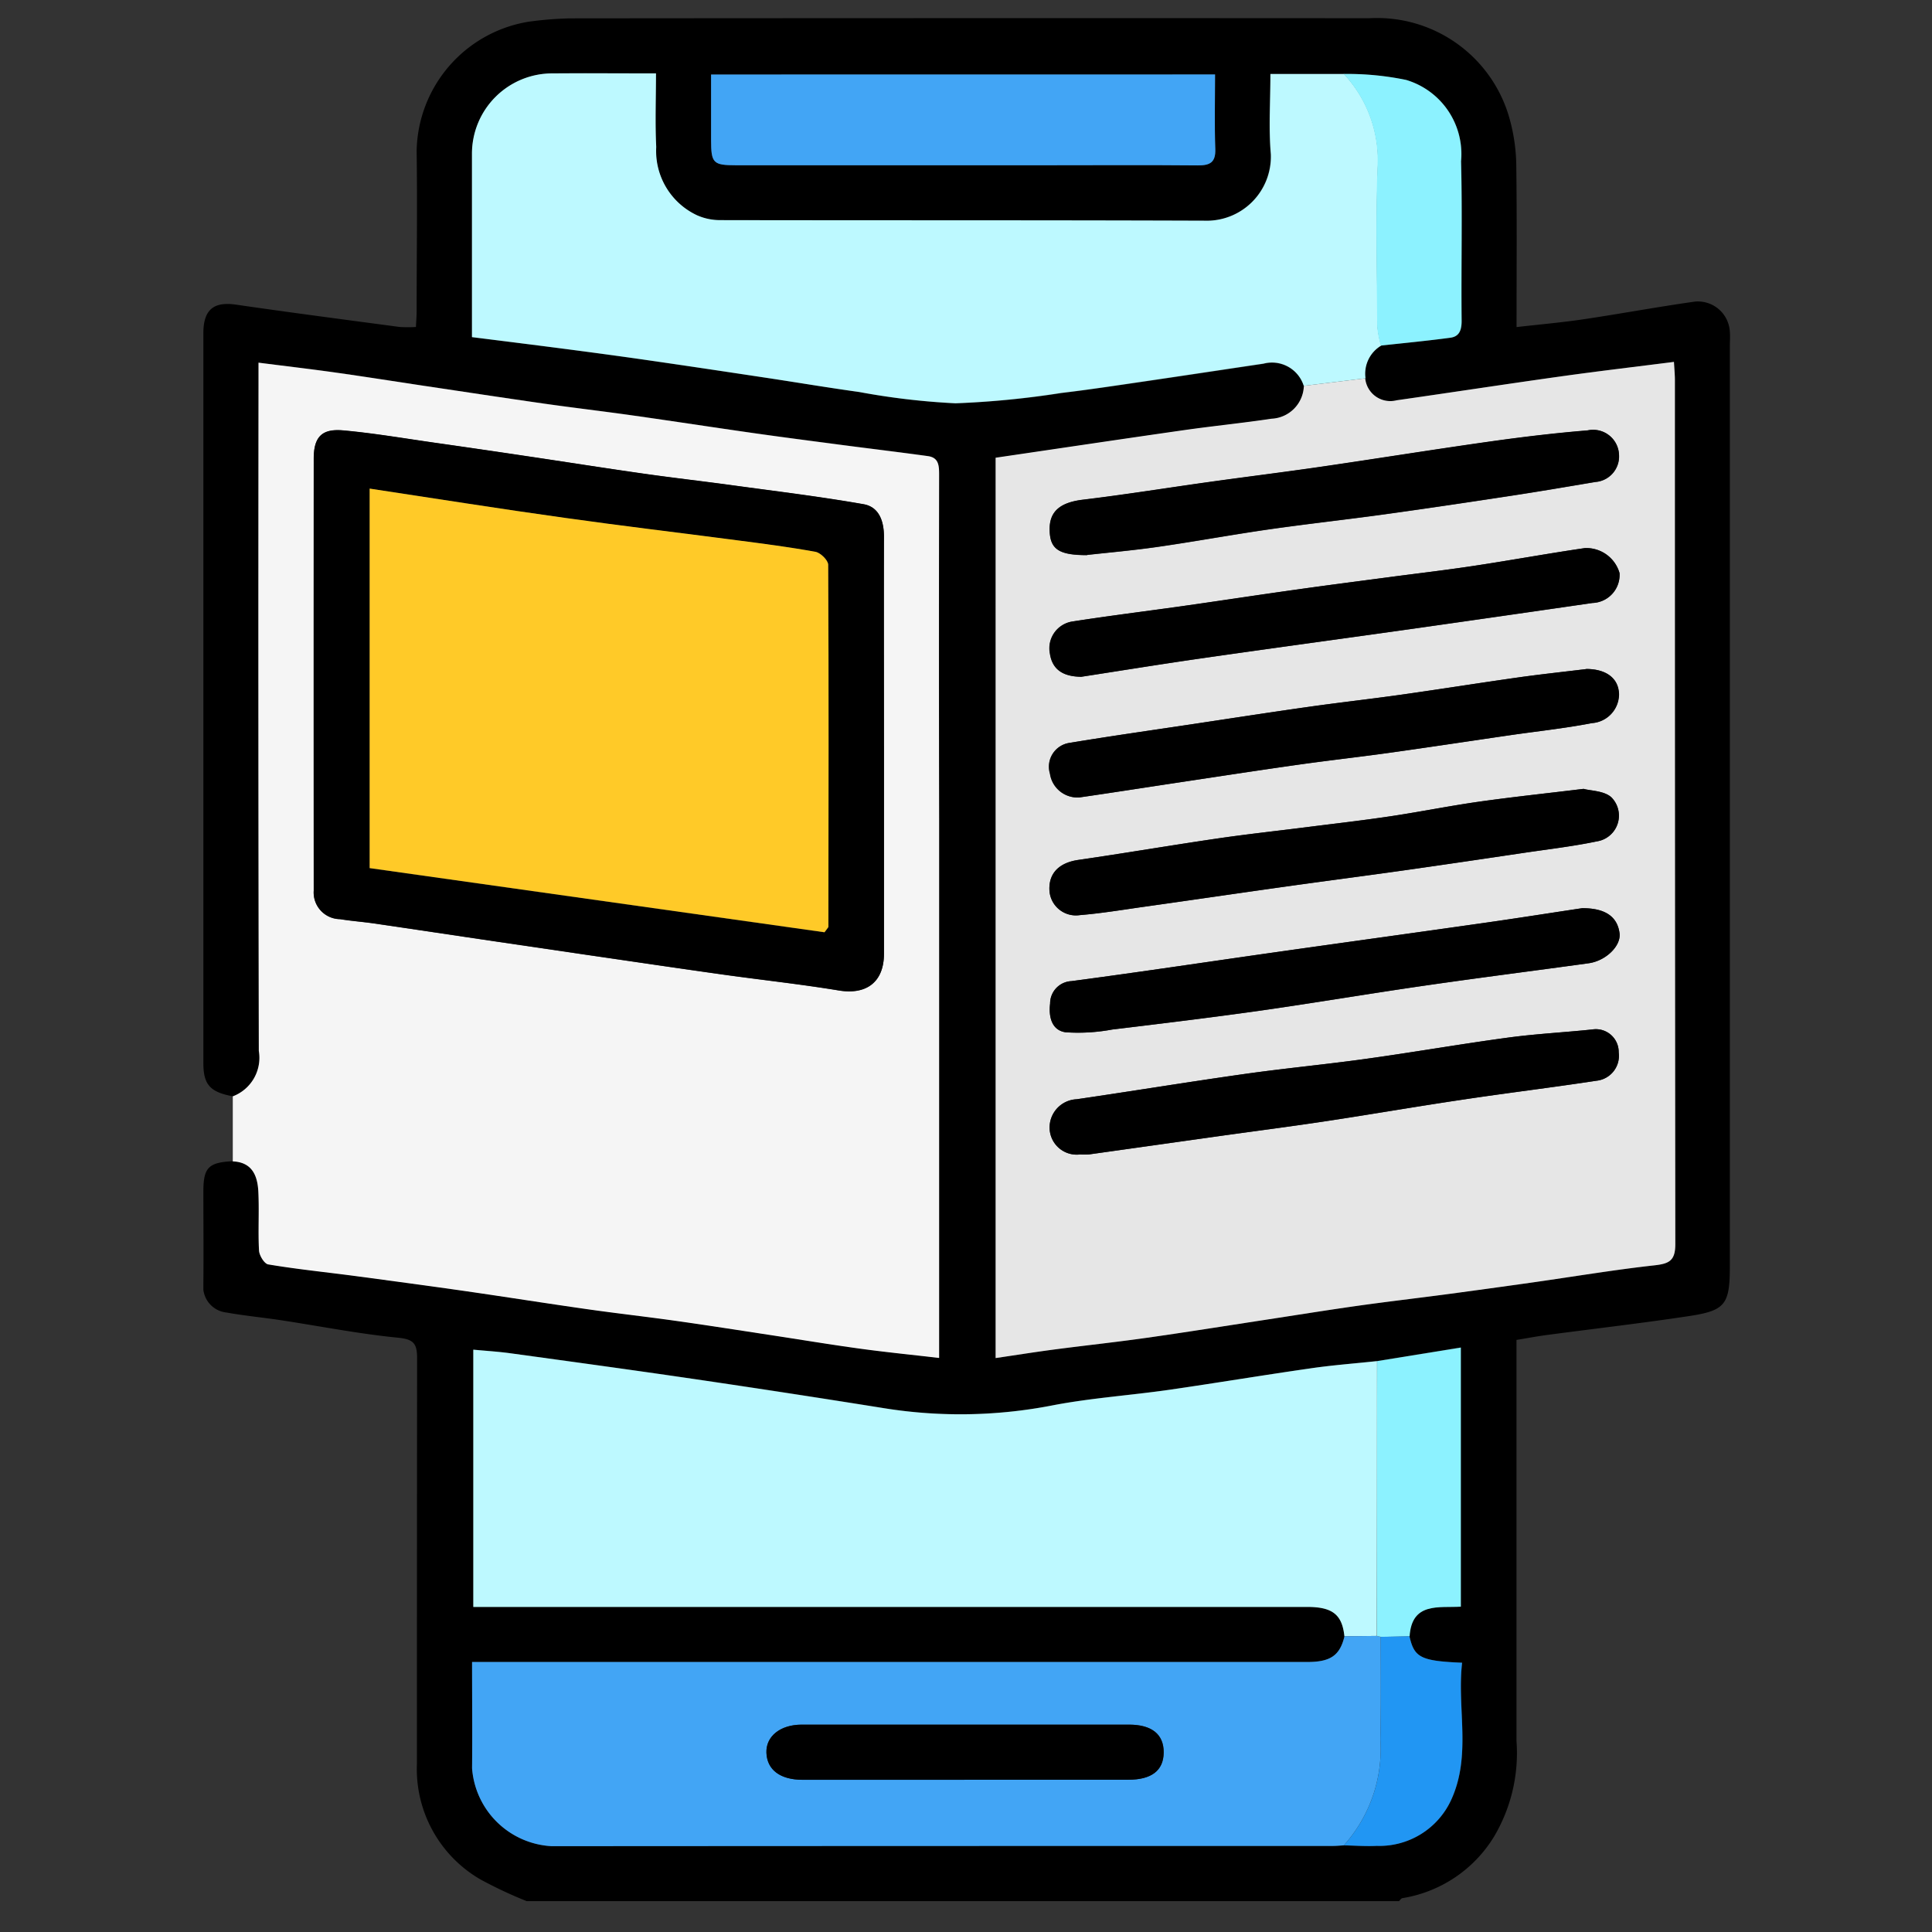
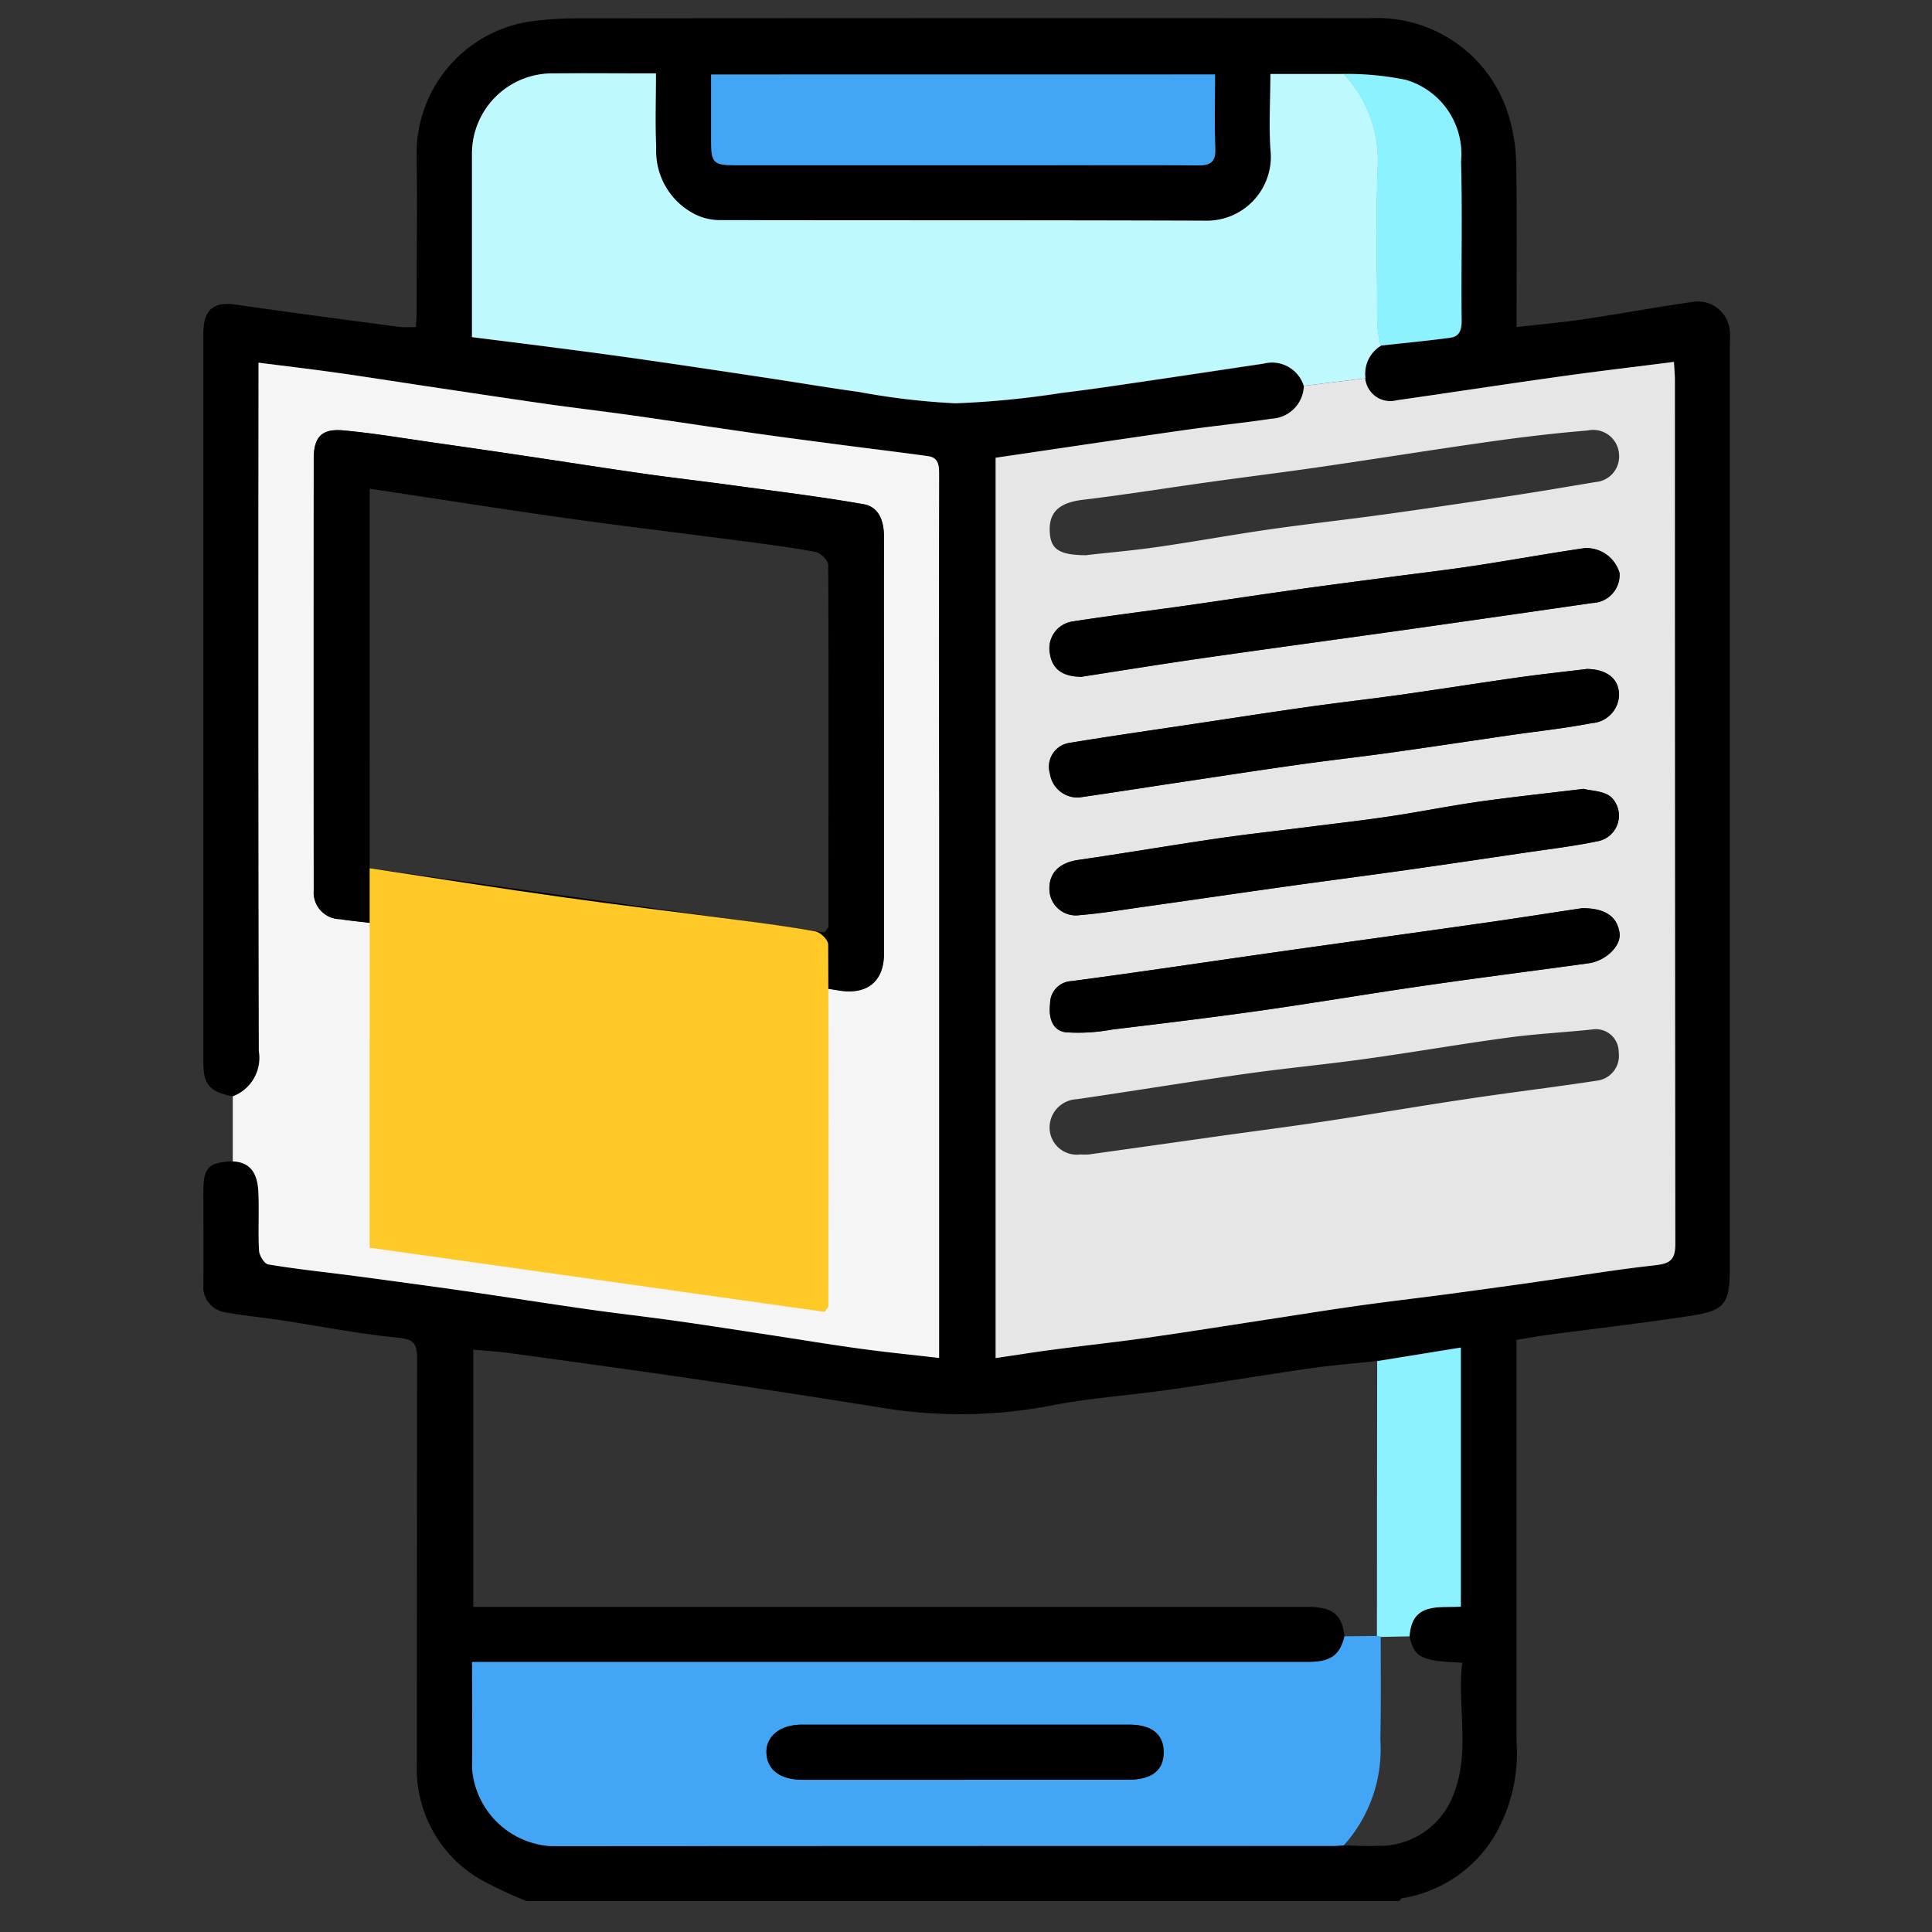
<svg xmlns="http://www.w3.org/2000/svg" width="57" height="57" viewBox="0 0 57 57">
  <rect x="0" y="0" width="57" height="57" fill="#333333" stroke="none" />
  <defs>
    <clipPath id="clip-path">
      <rect id="Rectangle_58033" data-name="Rectangle 58033" width="45.045" height="55.558" fill="none" />
    </clipPath>
  </defs>
  <g id="Group_144670" data-name="Group 144670" transform="translate(-475 -2277)">
    <rect id="Rectangle_57837" data-name="Rectangle 57837" width="57" height="57" transform="translate(475 2277)" fill="#fff" opacity="0" />
    <g id="Group_144677" data-name="Group 144677" transform="translate(481 2277.532)">
      <g id="Group_144676" data-name="Group 144676" clip-path="url(#clip-path)">
        <path id="Path_90323" data-name="Path 90323" d="M.87,31.814C.2,31.688,0,31.474,0,30.832Q0,20.065,0,9.3c0-.7.309-.939.964-.843,1.608.234,3.219.444,4.83.659a3.92,3.92,0,0,0,.477,0c.008-.161.021-.318.021-.474,0-1.573.023-3.146,0-4.719A3.936,3.936,0,0,1,9.587.111a10.619,10.619,0,0,1,1.219-.1Q22.6,0,34.4.007a4.055,4.055,0,0,1,4.152,3.018,5.385,5.385,0,0,1,.183,1.308c.021,1.571.008,3.143.008,4.786.678-.078,1.335-.135,1.987-.232,1.094-.163,2.182-.366,3.277-.52a.944.944,0,0,1,1.029.891c.012.144,0,.289,0,.434V36.81c0,1.136-.123,1.323-1.195,1.486-1.4.212-2.8.373-4.2.559-.279.037-.557.09-.9.146v.544q0,5.641,0,11.282a4.834,4.834,0,0,1-.671,2.843,3.891,3.891,0,0,1-2.693,1.8c-.04.006-.073.062-.109.094H9.553a12.763,12.763,0,0,1-1.382-.648A3.762,3.762,0,0,1,6.3,51.516q0-5.984.006-11.968c0-.424-.087-.566-.559-.612-1.153-.113-2.295-.339-3.442-.514-.539-.082-1.083-.133-1.62-.229A.768.768,0,0,1,0,37.336c.009-.9,0-1.805,0-2.708,0-.714.149-.863.867-.9.575.024.73.428.754.894.029.577-.011,1.158.02,1.735.008.147.156.391.27.41.855.14,1.717.23,2.576.344,1.085.144,2.171.29,3.255.446,1.187.17,2.371.359,3.557.528.875.124,1.753.222,2.627.346.925.13,1.849.276,2.773.416.889.135,1.776.283,2.666.406.765.105,1.534.182,2.341.275V23.624q0-5.073,0-10.145c0-.27-.007-.511-.331-.556-.858-.118-1.719-.221-2.578-.334s-1.717-.224-2.574-.346c-1.188-.169-2.374-.352-3.561-.52-.875-.124-1.753-.226-2.628-.351-1.169-.167-2.336-.345-3.5-.519-.89-.133-1.778-.273-2.669-.4-.729-.1-1.461-.188-2.238-.287v.666q0,9.82.009,19.639A1.215,1.215,0,0,1,.87,31.814M35.583,47.744c.065-1.018.865-.836,1.512-.875V39.223l-2.469.4c-.667.072-1.336.125-2,.22-1.379.2-2.753.43-4.132.627-1.136.163-2.288.239-3.414.454a14.206,14.206,0,0,1-4.971.093q-2.82-.455-5.646-.867c-1.8-.264-3.6-.51-5.4-.757-.372-.051-.748-.073-1.1-.107v7.59H32.57c.744,0,1.028.227,1.095.866-.133.569-.407.761-1.1.761H7.93c0,1.082.009,2.108,0,3.134a2.487,2.487,0,0,0,2.348,2.3q11.524-.024,23.047-.007c.108,0,.216-.011.324-.017.325.006.65.031.974.014a2.329,2.329,0,0,0,2.187-1.343c.614-1.321.172-2.708.329-4.06-1.223-.051-1.412-.153-1.553-.781M34.739,9.666c.685-.076,1.371-.141,2.054-.232.267-.036.336-.226.333-.5-.015-1.569.024-3.138-.017-4.706a2.281,2.281,0,0,0-1.622-2.4,8.51,8.51,0,0,0-1.842-.176h-2.17c0,.82-.055,1.6.013,2.369a1.892,1.892,0,0,1-1.953,1.961c-4.774-.017-9.547-.008-14.321-.017a1.671,1.671,0,0,1-.66-.145,2.094,2.094,0,0,1-1.2-2.011c-.034-.714-.007-1.432-.007-2.173-1.052,0-2.044-.007-3.036,0A2.37,2.37,0,0,0,7.927,4.016q0,1.736,0,3.471c0,.646,0,1.292,0,1.931.969.122,1.882.235,2.793.354.8.105,1.607.213,2.409.329,1.2.174,2.405.355,3.608.536.872.131,1.742.276,2.615.4a21.128,21.128,0,0,0,2.841.333,26.561,26.561,0,0,0,3.118-.3c.805-.1,1.608-.218,2.411-.335,1.186-.173,2.371-.354,3.557-.53a.982.982,0,0,1,1.188.656,1,1,0,0,1-.955.969c-.858.129-1.722.214-2.581.337-1.85.264-3.7.541-5.558.814V39.535c.6-.088,1.157-.178,1.718-.251.912-.12,1.826-.217,2.736-.346,1.152-.163,2.3-.348,3.45-.523.923-.141,1.846-.29,2.771-.421.875-.124,1.753-.225,2.63-.341q1.286-.171,2.571-.353c1.188-.168,2.372-.366,3.564-.5.433-.048.614-.137.613-.624q-.023-12.75-.012-25.5c0-.155-.016-.31-.028-.53-1.14.145-2.23.272-3.316.425-1.623.228-3.244.476-4.867.708a.744.744,0,0,1-.926-.649.963.963,0,0,1,.461-.965m-4.891-8H14.98c0,.667,0,1.3,0,1.929,0,.687.058.748.737.748h9.062c1.519,0,3.039-.007,4.558.005.356,0,.533-.08.518-.483-.026-.72-.007-1.443-.007-2.2" transform="translate(0 -0.001)" />
        <path id="Path_90324" data-name="Path 90324" d="M8,115.18a1.215,1.215,0,0,0,.769-1.34q-.022-9.82-.009-19.64v-.666c.777.1,1.508.184,2.238.287.891.125,1.779.266,2.669.4,1.168.174,2.335.352,3.5.519.875.125,1.753.227,2.628.351,1.188.168,2.374.351,3.562.52.857.122,1.716.233,2.574.346s1.719.215,2.578.334c.324.045.331.285.331.556q-.011,5.073,0,10.145v15.906c-.807-.094-1.576-.17-2.341-.275-.89-.122-1.777-.27-2.666-.405-.924-.141-1.847-.286-2.773-.416-.875-.123-1.753-.221-2.627-.346-1.187-.169-2.371-.357-3.557-.528-1.084-.156-2.169-.3-3.255-.446-.859-.114-1.721-.2-2.576-.344-.113-.019-.262-.263-.27-.41-.031-.577.009-1.158-.02-1.735-.023-.466-.178-.87-.754-.894q0-.958,0-1.916m19.21-10.337c0-2.06,0-4.12,0-6.18,0-.459-.148-.873-.6-.953-1.284-.226-2.579-.382-3.871-.559-.875-.12-1.753-.219-2.627-.344-1.167-.167-2.332-.351-3.5-.524q-1.334-.2-2.669-.389c-.891-.127-1.78-.279-2.675-.361-.644-.059-.88.19-.881.838q-.007,6.37,0,12.74a.787.787,0,0,0,.776.84c.331.054.666.078,1,.126,1.186.173,2.371.352,3.557.527q1.361.2,2.722.4c1.326.193,2.652.389,3.979.576,1.153.162,2.311.286,3.46.475.816.135,1.33-.248,1.331-1.086q0-3.063,0-6.126" transform="translate(-7.133 -83.366)" fill="#f5f5f5" />
        <path id="Path_90325" data-name="Path 90325" d="M225.912,93.825a.744.744,0,0,0,.926.649c1.623-.232,3.243-.481,4.867-.708,1.086-.152,2.176-.28,3.316-.425.012.219.028.375.028.53q0,12.75.012,25.5c0,.486-.18.576-.613.624-1.192.132-2.376.331-3.564.5q-1.285.182-2.571.354c-.876.116-1.755.218-2.63.341-.925.131-1.847.28-2.771.421-1.15.176-2.3.36-3.45.523-.91.129-1.825.226-2.736.346-.56.074-1.119.163-1.718.251V96.168c1.861-.273,3.709-.55,5.558-.814.859-.123,1.723-.208,2.581-.337a1,1,0,0,0,.955-.969l1.812-.222m6.406,15.632c-.884.133-1.877.29-2.872.431-2.061.293-4.123.577-6.184.869-2.007.284-4.011.587-6.02.853a.659.659,0,0,0-.629.662c-.046.378.04.789.459.847a5.5,5.5,0,0,0,1.372-.081c1.439-.174,2.878-.346,4.312-.549,1.639-.233,3.272-.51,4.911-.747,1.609-.233,3.222-.437,4.832-.659.51-.071.958-.512.915-.88-.057-.485-.405-.749-1.1-.745M217.707,99.039c.6-.068,1.345-.132,2.082-.238,1.1-.158,2.189-.359,3.287-.517,1.137-.163,2.279-.288,3.417-.445,1.24-.172,2.479-.357,3.717-.545.832-.127,1.662-.268,2.492-.408a.756.756,0,0,0,.7-.8.765.765,0,0,0-.929-.721c-.952.078-1.9.191-2.849.324-1.675.237-3.345.505-5.019.749-1.084.158-2.171.292-3.255.443-1.258.175-2.512.378-3.772.529-.649.078-.982.332-.975.881.007.567.25.756,1.106.753m-.194,3.591c1.131-.174,2.35-.372,3.572-.548,2.078-.3,4.159-.58,6.238-.873q2.645-.374,5.288-.759a.828.828,0,0,0,.8-.882,1.02,1.02,0,0,0-1.023-.738c-1.1.16-2.186.359-3.281.525-.838.127-1.68.224-2.521.336-.893.118-1.786.232-2.678.359-1.152.163-2.3.34-3.453.5-1.065.152-2.134.282-3.2.448a.8.8,0,0,0-.65.946c.068.442.354.67.9.682m14.919-.227c-.667.081-1.336.152-2,.246-1.152.163-2.3.346-3.452.509-.91.128-1.824.23-2.734.359-1.152.163-2.3.341-3.452.514-1.2.18-2.4.352-3.6.549a.71.71,0,0,0-.58.91.821.821,0,0,0,.865.7c.992-.143,1.983-.3,2.974-.448,1.168-.175,2.335-.355,3.5-.52.892-.126,1.789-.225,2.681-.35,1.187-.166,2.372-.347,3.559-.519.8-.117,1.612-.2,2.408-.356a.857.857,0,0,0,.8-.851c-.01-.485-.395-.749-.971-.746m-.069,3.536c-1.119.136-2.105.24-3.087.379-.853.121-1.7.294-2.552.421s-1.681.222-2.522.329c-.877.112-1.757.206-2.631.334-1.376.2-2.747.437-4.123.635-.545.079-.864.378-.845.883a.782.782,0,0,0,.9.744c.633-.052,1.261-.157,1.891-.246,1.432-.2,2.863-.412,4.3-.613,1.137-.159,2.275-.306,3.412-.467,1.171-.166,2.34-.339,3.51-.513.713-.106,1.431-.19,2.136-.336a.768.768,0,0,0,.431-1.3c-.216-.195-.61-.192-.813-.248m-14.87,10.784a1.976,1.976,0,0,0,.271,0q1.913-.267,3.824-.538c1.05-.147,2.1-.282,3.15-.44,1.358-.205,2.711-.439,4.069-.641,1.308-.2,2.621-.355,3.928-.555a.74.74,0,0,0,.657-.837.674.674,0,0,0-.778-.676c-.829.088-1.665.129-2.49.241-1.4.189-2.785.431-4.18.625-1.191.166-2.389.277-3.579.446-1.656.234-3.307.505-4.963.747a.836.836,0,0,0-.8.872.8.8,0,0,0,.891.758" transform="translate(-191.634 -83.196)" fill="#e6e6e6" />
-         <path id="Path_90326" data-name="Path 90326" d="M98.964,369.882c-.066-.639-.35-.866-1.095-.866H73.264v-7.59c.355.034.731.056,1.1.107,1.8.247,3.6.493,5.4.757q2.826.416,5.646.867a14.2,14.2,0,0,0,4.971-.093c1.126-.214,2.277-.291,3.414-.454,1.379-.2,2.753-.429,4.132-.627.663-.1,1.333-.148,2-.22q0,4.054-.007,8.108l-.955.011" transform="translate(-65.3 -322.138)" fill="#bdf9ff" />
        <path id="Path_90327" data-name="Path 90327" d="M99.259,23.985l-1.812.222a.982.982,0,0,0-1.188-.656c-1.186.176-2.371.356-3.557.53-.8.117-1.605.24-2.411.335a26.564,26.564,0,0,1-3.118.305,21.142,21.142,0,0,1-2.841-.333c-.874-.121-1.744-.266-2.616-.4-1.2-.181-2.4-.362-3.608-.536-.8-.116-1.606-.224-2.409-.329-.912-.119-1.825-.232-2.793-.354,0-.64,0-1.286,0-1.931q0-1.736,0-3.471A2.37,2.37,0,0,1,75.3,14.988c.992-.008,1.983,0,3.036,0,0,.741-.027,1.458.007,2.173a2.094,2.094,0,0,0,1.2,2.011,1.671,1.671,0,0,0,.66.145c4.774.009,9.547,0,14.321.017a1.892,1.892,0,0,0,1.953-1.96c-.068-.769-.013-1.549-.013-2.369h2.17a3.722,3.722,0,0,1,1,2.7c-.062,1.583-.02,3.171-.011,4.756a3.036,3.036,0,0,0,.108.559.963.963,0,0,0-.461.965" transform="translate(-64.982 -13.355)" fill="#bdf9ff" />
        <path id="Path_90328" data-name="Path 90328" d="M98.663,439.126l.955-.011.117.027c0,1.011.011,2.022-.011,3.032a4.25,4.25,0,0,1-1.079,3.12c-.108.006-.216.017-.324.017q-11.524,0-23.047.007a2.487,2.487,0,0,1-2.348-2.3c.011-1.026,0-2.052,0-3.134H97.567c.689,0,.963-.193,1.1-.761m-11.21,4.234q2.414,0,4.829,0c.685,0,1.041-.277,1.047-.8s-.343-.825-1.021-.825q-4.829,0-9.657,0c-.633,0-1.058.344-1.042.827.017.5.405.8,1.07.8q2.387,0,4.774,0" transform="translate(-64.999 -391.382)" fill="#42a5f5" />
        <path id="Path_90329" data-name="Path 90329" d="M152.67,15.321c0,.757-.019,1.479.007,2.2.014.4-.162.486-.518.483C150.639,17.99,149.12,18,147.6,18h-9.062c-.679,0-.736-.061-.737-.748,0-.631,0-1.262,0-1.929Z" transform="translate(-122.822 -13.656)" fill="#42a5f5" />
        <path id="Path_90330" data-name="Path 90330" d="M318.6,369.364l-.117-.027q0-4.054.007-8.108l2.469-.4v7.645c-.647.039-1.447-.142-1.512.875l-.847.017" transform="translate(-283.859 -321.604)" fill="#8cf2ff" />
        <path id="Path_90331" data-name="Path 90331" d="M310.617,23.177a3.019,3.019,0,0,1-.108-.559c-.009-1.586-.051-3.173.011-4.756a3.722,3.722,0,0,0-1-2.7,8.519,8.519,0,0,1,1.842.176,2.281,2.281,0,0,1,1.621,2.4c.041,1.568,0,3.137.017,4.706,0,.273-.066.464-.333.5-.683.092-1.369.157-2.054.232" transform="translate(-275.878 -13.512)" fill="#8cf2ff" />
-         <path id="Path_90332" data-name="Path 90332" d="M310.624,439.23l.847-.017c.141.628.33.729,1.553.781-.156,1.352.286,2.739-.329,4.06a2.328,2.328,0,0,1-2.187,1.343c-.323.016-.649-.009-.974-.015a4.25,4.25,0,0,0,1.079-3.12c.022-1.01.009-2.022.011-3.032" transform="translate(-275.888 -391.47)" fill="#2196f3" />
        <path id="Path_90333" data-name="Path 90333" d="M46.785,121.156q0,3.063,0,6.126c0,.837-.515,1.22-1.331,1.086-1.148-.189-2.307-.313-3.459-.475-1.327-.186-2.653-.383-3.979-.576q-1.361-.2-2.722-.4c-1.185-.175-2.371-.354-3.556-.527-.332-.048-.668-.072-1-.126a.787.787,0,0,1-.776-.84q.007-6.37,0-12.74c0-.648.236-.9.881-.838.9.082,1.784.234,2.675.361s1.779.256,2.669.389c1.166.173,2.331.358,3.5.524.874.125,1.752.224,2.627.344,1.292.177,2.588.333,3.871.559.453.08.6.494.6.953-.007,2.06,0,4.12,0,6.18m-15.174,3.606,13.421,1.893c.095-.131.114-.146.114-.16,0-3.561.011-7.121-.006-10.682,0-.133-.226-.355-.375-.382-.766-.141-1.541-.239-2.313-.34-1.687-.222-3.377-.421-5.062-.659-1.92-.271-3.837-.574-5.778-.866Z" transform="translate(-26.705 -99.68)" />
        <path id="Path_90334" data-name="Path 90334" d="M245.395,241.594c.69,0,1.038.26,1.1.745.043.367-.4.809-.915.88-1.61.222-3.223.426-4.832.659-1.639.237-3.272.514-4.911.747-1.435.2-2.874.376-4.312.549a5.5,5.5,0,0,1-1.372.081c-.419-.057-.506-.469-.459-.847a.659.659,0,0,1,.629-.662c2.009-.266,4.013-.568,6.02-.853,2.061-.292,4.123-.575,6.184-.869,1-.142,1.988-.3,2.872-.431" transform="translate(-204.712 -215.332)" />
-         <path id="Path_90335" data-name="Path 90335" d="M230.785,115.545c-.856,0-1.1-.186-1.106-.753-.007-.549.326-.8.975-.881,1.261-.151,2.515-.354,3.772-.529,1.085-.151,2.172-.286,3.255-.443,1.674-.244,3.344-.513,5.019-.749.946-.133,1.9-.247,2.848-.324a.765.765,0,0,1,.929.721.756.756,0,0,1-.7.8c-.83.14-1.66.282-2.492.408-1.238.189-2.476.374-3.717.545-1.138.158-2.28.282-3.417.445-1.1.158-2.189.359-3.287.517-.737.106-1.479.171-2.082.238" transform="translate(-204.712 -99.701)" />
        <path id="Path_90336" data-name="Path 90336" d="M230.568,147.579c-.55-.012-.835-.24-.9-.682a.8.8,0,0,1,.649-.946c1.063-.166,2.132-.3,3.2-.448,1.151-.164,2.3-.341,3.453-.5.892-.126,1.785-.24,2.678-.359.84-.112,1.683-.209,2.521-.336,1.1-.165,2.185-.365,3.281-.525a1.02,1.02,0,0,1,1.023.737.828.828,0,0,1-.8.882q-2.644.382-5.288.759c-2.079.294-4.16.575-6.238.873-1.223.175-2.442.374-3.572.548" transform="translate(-204.69 -128.145)" />
        <path id="Path_90337" data-name="Path 90337" d="M245.449,176.7c.577,0,.961.262.971.746a.857.857,0,0,1-.8.851c-.8.154-1.6.239-2.408.356-1.186.173-2.372.353-3.559.519-.893.125-1.789.224-2.681.35-1.169.165-2.337.345-3.5.52-.992.149-1.982.305-2.975.448a.821.821,0,0,1-.865-.7.71.71,0,0,1,.58-.91c1.2-.2,2.4-.369,3.6-.549,1.15-.173,2.3-.351,3.452-.514.91-.129,1.824-.231,2.734-.359,1.152-.163,2.3-.346,3.452-.509.666-.094,1.334-.164,2-.246" transform="translate(-204.652 -157.495)" />
        <path id="Path_90338" data-name="Path 90338" d="M245.44,209.237c.2.056.6.053.813.248a.768.768,0,0,1-.431,1.3c-.7.147-1.423.231-2.136.336-1.17.174-2.339.347-3.51.513-1.136.161-2.275.308-3.412.467-1.432.2-2.863.41-4.3.613-.629.089-1.258.194-1.891.246a.782.782,0,0,1-.9-.744c-.019-.505.3-.8.845-.883,1.376-.2,2.747-.433,4.123-.635.875-.128,1.754-.223,2.631-.334.841-.107,1.683-.2,2.522-.329s1.7-.3,2.552-.421c.982-.139,1.968-.243,3.087-.379" transform="translate(-204.712 -186.493)" />
-         <path id="Path_90339" data-name="Path 90339" d="M230.569,278.146a.8.8,0,0,1-.891-.757.836.836,0,0,1,.8-.872c1.655-.242,3.306-.513,4.963-.747,1.19-.168,2.389-.28,3.579-.446,1.4-.194,2.784-.436,4.18-.625.826-.112,1.661-.154,2.49-.241a.674.674,0,0,1,.778.676.74.74,0,0,1-.657.837c-1.307.2-2.62.36-3.928.555-1.358.2-2.712.436-4.069.641-1.048.158-2.1.293-3.15.44q-1.912.268-3.824.538a1.89,1.89,0,0,1-.271,0" transform="translate(-204.711 -244.618)" />
        <path id="Path_90340" data-name="Path 90340" d="M158.642,464.817q-2.387,0-4.774,0c-.665,0-1.053-.294-1.07-.8-.017-.483.409-.827,1.042-.827q4.829,0,9.657,0c.679,0,1.027.288,1.021.825s-.362.8-1.047.8q-2.414,0-4.829,0" transform="translate(-136.187 -412.839)" />
-         <path id="Path_90341" data-name="Path 90341" d="M45.136,138.945v-11.2c1.942.293,3.858.6,5.778.866,1.685.238,3.375.437,5.062.659.773.1,1.547.2,2.313.34.149.027.374.249.375.382.018,3.561.011,7.121.006,10.682,0,.014-.019.029-.114.16l-13.421-1.893" transform="translate(-40.23 -113.862)" fill="#ffca28" />
+         <path id="Path_90341" data-name="Path 90341" d="M45.136,138.945c1.942.293,3.858.6,5.778.866,1.685.238,3.375.437,5.062.659.773.1,1.547.2,2.313.34.149.027.374.249.375.382.018,3.561.011,7.121.006,10.682,0,.014-.019.029-.114.16l-13.421-1.893" transform="translate(-40.23 -113.862)" fill="#ffca28" />
      </g>
    </g>
  </g>
</svg>